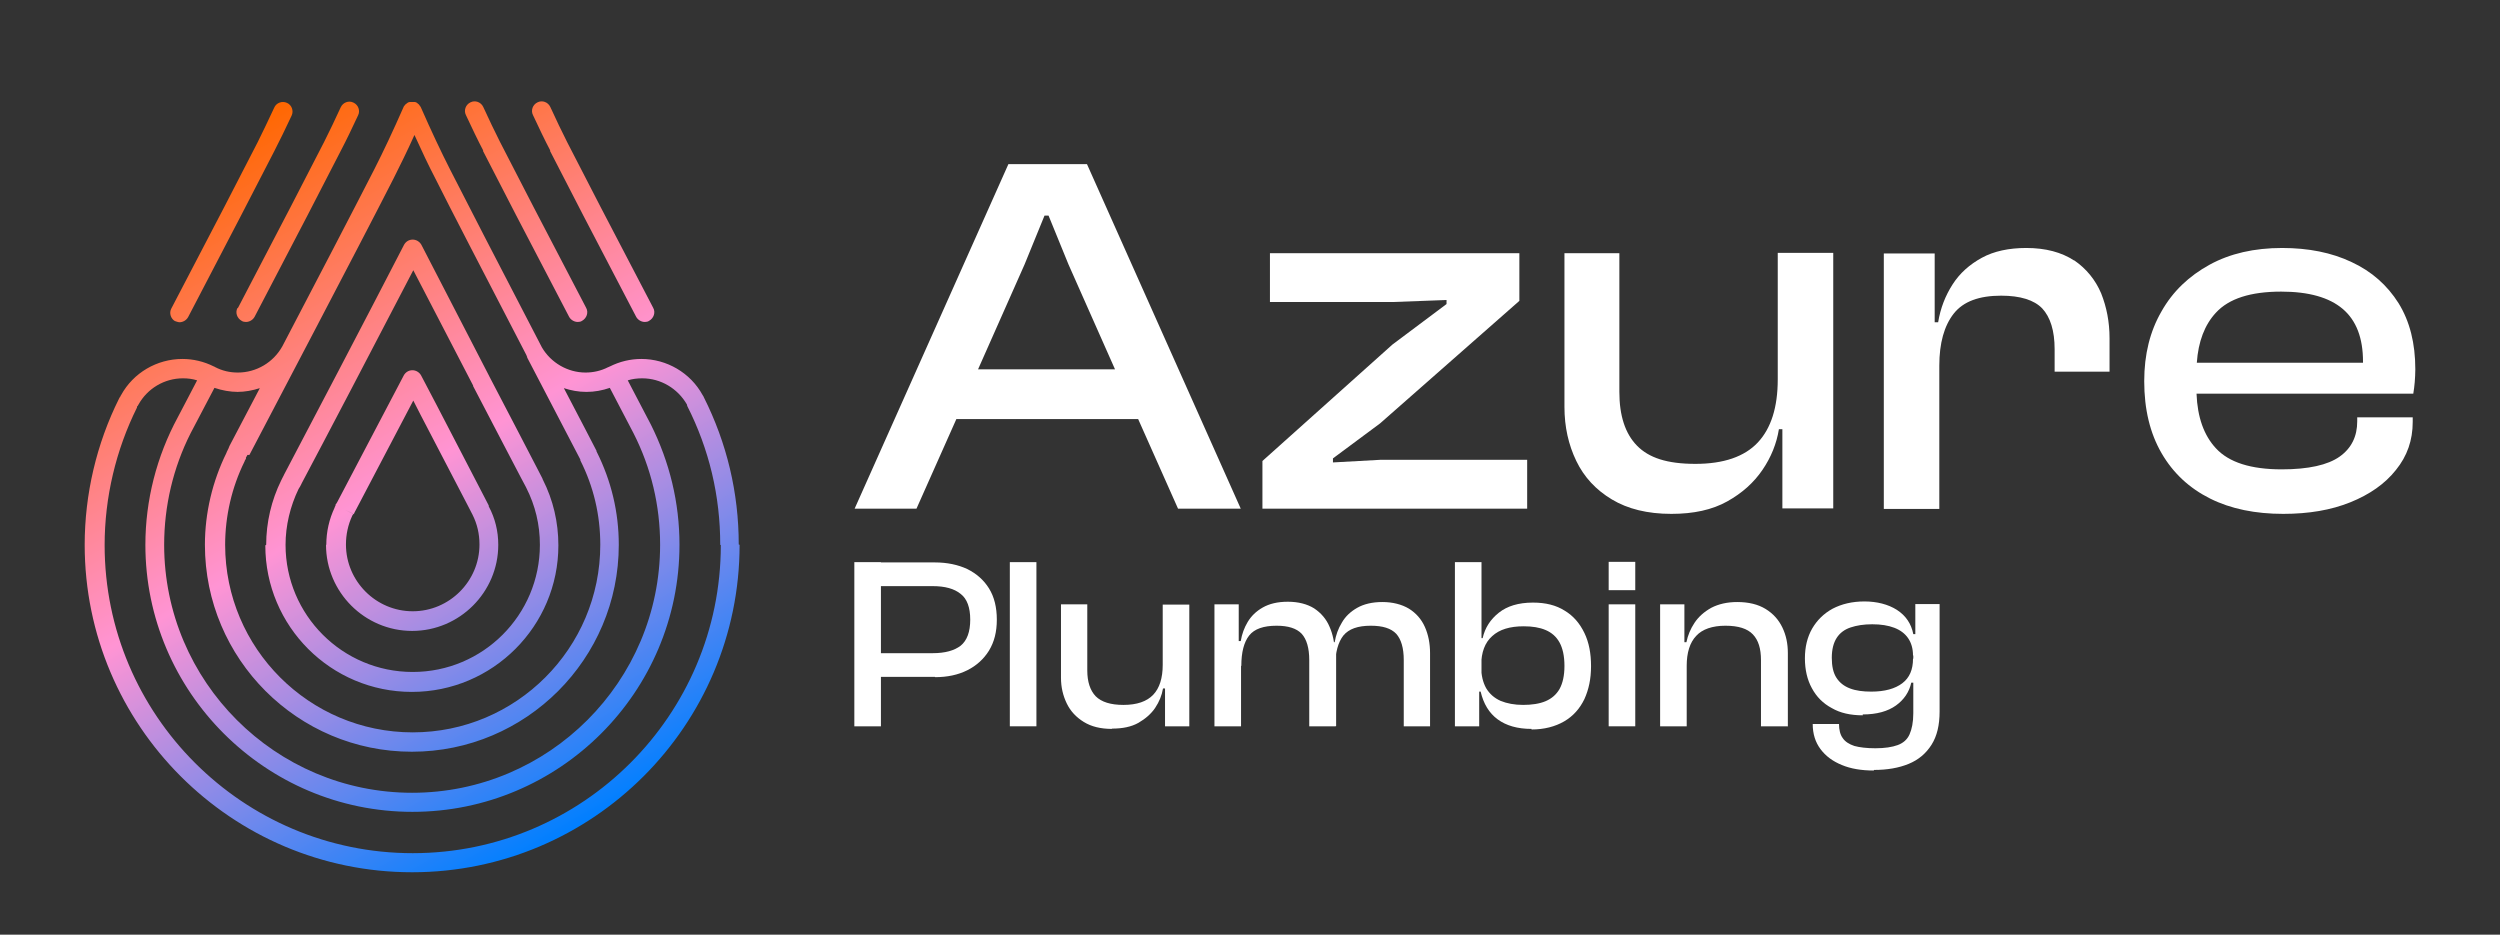
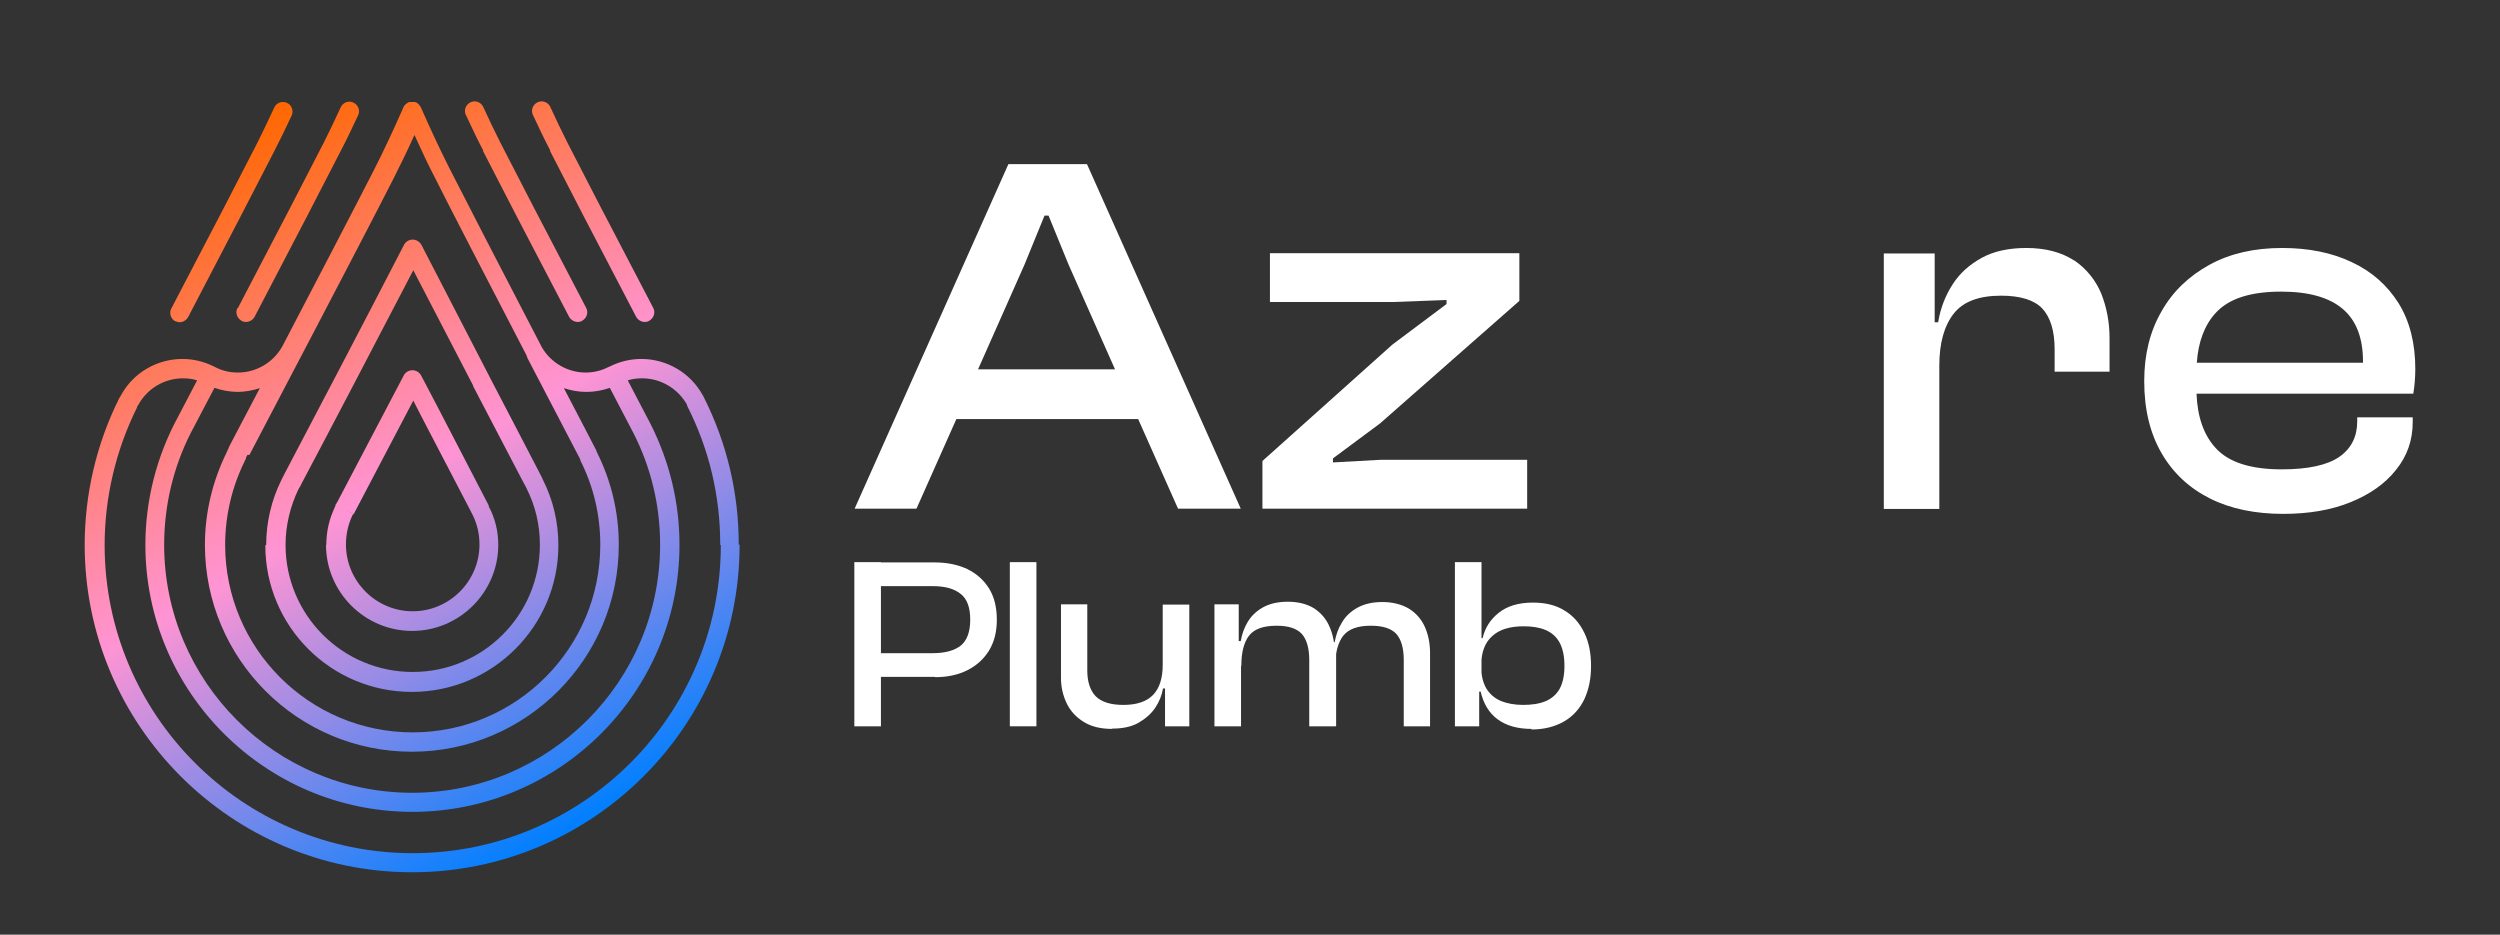
<svg xmlns="http://www.w3.org/2000/svg" id="Layer_1" data-name="Layer 1" viewBox="0 0 86.5 32.34">
  <rect x="0" y="0" width="86.5" height="32.34" fill="#333333" stroke="none" />
  <defs>
    <style> .cls-1 { fill: #fff; } .cls-2 { fill: url(#New_Gradient_Swatch_1); } </style>
    <linearGradient id="New_Gradient_Swatch_1" data-name="New Gradient Swatch 1" x1="20.09" y1="28.57" x2="6.64" y2="5.28" gradientUnits="userSpaceOnUse">
      <stop offset="0" stop-color="#007fff" />
      <stop offset=".5" stop-color="#ff94d4" />
      <stop offset="1" stop-color="#ff6700" />
    </linearGradient>
  </defs>
  <path class="cls-2" d="M8.23,10.66c1.44-2.75,2.44-4.68,2.98-5.74.18-.36.38-.77.58-1.21.08-.17.28-.24.44-.16.17.08.24.28.16.44-.21.45-.41.87-.6,1.23-.54,1.06-1.54,2.99-2.98,5.74-.06.11-.18.18-.3.18-.05,0-.11-.01-.15-.04-.16-.09-.23-.29-.14-.45ZM6.06,11.11s.1.04.15.04c.12,0,.24-.07.3-.18,1.44-2.75,2.44-4.69,2.98-5.74.19-.37.39-.78.6-1.23.08-.17,0-.37-.16-.44-.17-.08-.37,0-.44.16-.21.45-.4.85-.58,1.21-.54,1.06-1.54,2.99-2.98,5.74-.09.16-.02.37.14.45ZM16.71,5.22c.54,1.06,1.54,2.99,2.98,5.74.06.11.18.18.3.18.05,0,.11-.01.15-.04.16-.09.23-.29.14-.45-1.44-2.75-2.44-4.68-2.98-5.74-.18-.36-.38-.77-.58-1.21-.08-.17-.28-.24-.44-.16-.17.08-.24.28-.16.44.21.45.41.87.6,1.23ZM19.03,5.22c.54,1.06,1.54,2.99,2.98,5.74.06.11.18.18.3.18.05,0,.11-.01.15-.04.16-.09.23-.29.14-.45-1.44-2.75-2.44-4.68-2.98-5.74-.18-.36-.38-.77-.58-1.21-.08-.17-.28-.24-.44-.16-.17.08-.24.28-.16.44.21.45.41.87.6,1.23ZM25.59,18.85c0,6.25-5.08,11.33-11.33,11.33S2.93,25.1,2.93,18.85c0-1.75.41-3.5,1.19-5.06.01-.03.03-.05.05-.08,0-.01.01-.03.02-.04.42-.77,1.24-1.25,2.12-1.25.38,0,.75.09,1.09.26,0,0,0,0,.01,0h0s.02.02.03.02c.25.13.51.19.79.19.64,0,1.23-.35,1.54-.91,0,0,0,0,0,0,1.14-2.18,2.49-4.77,3.18-6.12.31-.61.65-1.33,1.01-2.15,0,0,0-.01.01-.02,0-.01.01-.02.02-.03,0,0,.01-.02.02-.02,0,0,.01-.02.02-.03,0,0,.02-.01.03-.02,0,0,.02-.01.02-.02.01,0,.02-.01.03-.02,0,0,.01,0,.02-.01,0,0,0,0,0,0,.01,0,.02,0,.04-.01,0,0,.02,0,.03,0,.01,0,.02,0,.03,0,.01,0,.02,0,.03,0,.01,0,.02,0,.03,0,.01,0,.02,0,.03,0,0,0,.02,0,.03,0,.01,0,.02,0,.04.01,0,0,0,0,0,0,0,0,.01,0,.02.01.01,0,.02.01.03.02,0,0,.02.01.02.02,0,0,.02.01.03.02,0,0,.01.02.02.03,0,0,.01.02.02.02,0,.01.01.02.02.03,0,0,0,.01.01.02.36.82.7,1.54,1.01,2.15.55,1.08,1.59,3.1,3.18,6.16.31.53.89.87,1.51.87.27,0,.54-.06.79-.19h.01s.01,0,.01-.01h.01s.01-.01.02-.01c.34-.17.71-.26,1.09-.26.88,0,1.7.48,2.12,1.25,0,0,0,0,0,0,0,0,0,0,0,0l.02.03h0s.02.03.02.04c.8,1.59,1.21,3.31,1.21,5.1ZM8.56,15.74s-.03.07-.05.09h0s0,.02,0,.03c0,0,0,0,0,.01l-.04.07s-.01.02-.01.03c-.44.89-.67,1.89-.67,2.88,0,3.58,2.91,6.49,6.49,6.49s6.49-2.91,6.49-6.49c0-1.03-.23-2.01-.69-2.92h0s0,0,0-.01c0,0,0-.01,0-.02,0,0,0,0,0,0-.17-.32-.93-1.78-1.84-3.53,0,0,0,0,0,0h0s0-.01,0-.02c0-.01-.02-.03-.02-.04,0-.01,0-.02-.01-.03-1.57-3.03-2.61-5.03-3.15-6.11-.23-.44-.47-.95-.72-1.5-.25.56-.5,1.06-.72,1.5-1.19,2.34-4.37,8.38-4.99,9.57ZM8.24,13.56c-.28,0-.55-.05-.82-.14-.5.95-.83,1.58-.83,1.58,0,0,0,0,0,0-.6,1.19-.91,2.51-.91,3.85,0,4.73,3.85,8.58,8.58,8.58s8.58-3.85,8.58-8.58c0-1.36-.31-2.66-.92-3.86,0,0,0,0,0,0-.03-.06-.35-.67-.82-1.57-.26.09-.53.14-.81.14s-.53-.05-.78-.13c.58,1.11,1.02,1.95,1.13,2.17,0,0,0,0,0,.01,0,0,0,0,0,.01,0,0,0,.01.01.02.5,1,.76,2.08.76,3.21,0,3.95-3.21,7.16-7.16,7.16s-7.16-3.21-7.16-7.16c0-1.1.26-2.2.75-3.19,0,0,0,0,0-.01l.04-.08s.01-.03.02-.04h0s.03-.07.04-.1c0,0,0,0,0,0,.18-.34.56-1.07,1.05-2-.25.08-.51.13-.78.13ZM24.92,18.85c0-1.69-.38-3.3-1.14-4.8h0s0,0,0,0c0,0,0,0,0,0,0,0,0-.02-.01-.03v-.02c-.32-.56-.91-.91-1.55-.91-.17,0-.34.02-.5.07.48.92.8,1.53.8,1.53,0,0,0,0,0,0,0,0,0,0,0,0,.65,1.3.99,2.7.99,4.16,0,5.1-4.15,9.24-9.24,9.24s-9.24-4.15-9.24-9.24c0-1.54.39-3.06,1.12-4.41,0,0,0,0,0,0,.14-.26.37-.71.67-1.28-.16-.05-.32-.07-.49-.07-.64,0-1.23.35-1.54.91-.01.03-.03.05-.05.07,0,0,0,.02,0,.03-.73,1.47-1.12,3.11-1.12,4.76,0,5.88,4.78,10.66,10.66,10.66s10.66-4.78,10.66-10.66ZM9.21,18.85c0-.77.18-1.54.52-2.23,0,0,0,0,0,0,0,0,0,0,0,0,0,0,0,0,0,0l.03-.06s0,0,0,0c0,0,0,0,0,0,0,0,0,0,0,0l.03-.06s.03-.05.04-.08c.8-1.52,2.81-5.35,4.15-7.95.06-.11.17-.18.3-.18h0c.12,0,.24.07.3.18.57,1.1,1.34,2.59,2.35,4.55,0,.01.01.02.02.04,0,0,0,0,0,0,.71,1.37,1.34,2.56,1.65,3.17l.17.33s0,0,0,0h0s0,0,0,0,0,0,0,0c0,0,0,0,0,0,0,0,0,.02.01.03h0c.36.71.54,1.48.54,2.28,0,2.79-2.27,5.07-5.07,5.07s-5.07-2.27-5.07-5.07ZM9.88,18.85c0,2.43,1.97,4.4,4.4,4.4s4.4-1.97,4.4-4.4c0-.7-.16-1.36-.47-1.97h0s0,0,0,0h0s-.02-.04-.02-.04l-.17-.32c-.31-.6-.94-1.79-1.65-3.16,0,0,0-.01,0-.02,0,0,0,0,0,0-.85-1.65-1.54-2.96-2.07-3.99-1.33,2.56-3.11,5.96-3.86,7.37-.01.03-.03.06-.04.08l-.02.04s-.01.02-.02.03l-.03.05s0,0,0,0c-.29.6-.45,1.27-.45,1.93ZM11.29,18.85c0-.45.1-.89.29-1.29,0,0,0,0,0-.01l.03-.06s0,0,0,0v-.03s.05-.06.06-.09c.46-.87,1.36-2.59,2.3-4.38.06-.11.17-.18.3-.18h0c.12,0,.24.07.3.18l.54,1.03c.71,1.37,1.33,2.56,1.64,3.16l.16.31s0,0,0,0v.03c.22.41.33.86.33,1.33,0,1.64-1.34,2.98-2.98,2.98s-2.98-1.34-2.98-2.98ZM12.22,17.79s-.02.03-.03.05h0c-.15.32-.22.66-.22,1,0,1.27,1.04,2.31,2.31,2.31s2.31-1.04,2.31-2.31c0-.37-.08-.71-.24-1.03,0,0,0,0,0,0h0s-.17-.33-.17-.33c-.31-.6-.93-1.79-1.64-3.15l-.02-.04-.22-.43c-.83,1.58-1.59,3.03-2,3.81-.02.03-.03.06-.05.1v.02s-.31-.15-.31-.15l.3.15Z" />
  <g>
    <g>
-       <path class="cls-1" d="M64.1,17.31s.05,0,.07,0h-.13s.04,0,.06,0Z" />
      <path class="cls-1" d="M34.89,5.68l-5.32,11.92h2.14l1.38-3.1h6.29l1.38,3.1h2.17l-5.32-11.92h-2.7ZM33.84,12.78l1.61-3.63.69-1.69h.14l.69,1.69,1.61,3.63h-4.76Z" />
      <polygon class="cls-1" points="46.12 16 46.12 15.86 47.75 14.65 52.57 10.41 52.57 8.76 43.94 8.76 43.94 10.45 48.18 10.45 50.05 10.38 50.05 10.52 48.18 11.92 43.68 15.95 43.68 17.6 52.84 17.6 52.84 15.91 47.75 15.91 46.12 16" />
-       <path class="cls-1" d="M61.51,13.13c0,.96-.23,1.69-.69,2.18-.46.49-1.18.74-2.16.74s-1.61-.21-2.02-.63c-.41-.42-.61-1.04-.61-1.86v-4.8h-1.9v5.32c0,.69.14,1.31.41,1.87.27.56.68,1,1.23,1.33.55.33,1.23.5,2.06.5.77,0,1.41-.14,1.93-.43s.92-.65,1.22-1.09c.3-.44.49-.91.57-1.41h.12v2.74h1.76v-8.84h-1.92v4.38Z" />
      <path class="cls-1" d="M71.76,9.01c-.43-.28-.98-.43-1.65-.43-.6,0-1.12.11-1.54.34-.42.23-.76.53-1.01.92-.25.39-.42.82-.5,1.31h-.12v-2.38h-1.76v8.84h1.92v-4.96c0-.78.17-1.38.5-1.8.33-.42.88-.62,1.64-.62.66,0,1.14.15,1.42.44.28.3.43.77.43,1.41v.78h1.9v-1.16c0-.56-.1-1.07-.29-1.55-.2-.47-.51-.85-.93-1.14Z" />
      <path class="cls-1" d="M82.99,10.49c-.39-.62-.93-1.1-1.62-1.42-.69-.33-1.5-.49-2.41-.49-.96,0-1.8.19-2.51.58-.71.39-1.27.92-1.66,1.61-.4.69-.6,1.49-.6,2.42,0,.97.2,1.8.6,2.49.4.69.96,1.21,1.68,1.57.72.36,1.57.53,2.53.53.88,0,1.65-.13,2.32-.4.67-.27,1.2-.64,1.58-1.12.39-.48.58-1.03.58-1.66v-.16h-1.92v.14c0,.52-.2.93-.61,1.22-.41.29-1.08.44-2,.44-1.07,0-1.83-.24-2.28-.73-.41-.44-.64-1.07-.67-1.89h7.5c.02-.13.04-.26.05-.4.01-.14.02-.28.02-.44,0-.9-.19-1.66-.58-2.29ZM76.67,10.82c.45-.49,1.2-.73,2.26-.73.95,0,1.66.2,2.13.6.47.4.7,1.01.7,1.82v.04h-5.75c.05-.73.27-1.31.66-1.73Z" />
    </g>
    <g>
      <path class="cls-1" d="M30.48,25.13h-.92v-5.68h.92v5.68ZM32.35,23.42h-2.43v-.82h2.35c.43,0,.75-.09.97-.26.22-.18.33-.48.33-.9s-.11-.72-.33-.89c-.22-.18-.54-.27-.97-.27h-2.35v-.82h2.43c.42,0,.8.08,1.12.23.32.16.57.38.75.67.18.29.27.65.27,1.08s-.09.77-.27,1.07c-.18.29-.43.52-.75.68-.32.16-.69.24-1.12.24Z" />
      <path class="cls-1" d="M35.86,25.13h-.92v-5.68h.92v5.68Z" />
      <path class="cls-1" d="M38.48,25.22c-.4,0-.72-.08-.98-.24-.26-.16-.46-.37-.59-.64-.13-.27-.2-.56-.2-.89v-2.54h.91v2.29c0,.39.1.69.29.89.2.2.52.3.96.3.47,0,.81-.12,1.03-.35.22-.23.33-.58.33-1.04h.16s.05.82.05.82h-.2c-.04.24-.13.46-.27.67-.14.21-.34.38-.58.52-.25.14-.55.2-.92.2ZM41.15,25.13h-.84v-1.32l-.08-.04v-2.85h.92v4.22Z" />
      <path class="cls-1" d="M42.94,25.13h-.92v-4.22h.84v1.32l.08.04v2.85ZM46.21,25.13h-.91v-2.29c0-.42-.09-.72-.26-.91-.18-.19-.47-.28-.87-.28-.45,0-.77.11-.95.34-.18.23-.27.58-.27,1.05h-.16s-.04-.86-.04-.86h.18c.04-.24.12-.46.24-.66s.29-.37.52-.5c.23-.13.51-.2.87-.2s.67.08.91.23c.24.16.42.37.53.63.12.27.18.57.18.9h.05v2.54ZM49.48,25.13h-.91v-2.29c0-.42-.09-.72-.26-.91-.18-.19-.47-.28-.88-.28-.45,0-.76.11-.95.34-.18.23-.28.58-.28,1.05h-.16s-.05-.82-.05-.82h.19c.04-.24.12-.47.25-.68.12-.21.3-.38.53-.51.23-.13.52-.2.87-.2s.67.08.92.23c.24.15.43.36.55.63.12.27.18.57.18.91v2.54Z" />
      <path class="cls-1" d="M51.18,25.13h-.84v-5.68h.92v4.25l-.08.11v1.32ZM52.99,25.22c-.48,0-.87-.11-1.17-.33-.3-.22-.49-.54-.59-.96h-.2l.06-.85h.16c0,.29.06.53.17.73.12.2.28.34.5.44.22.09.48.14.78.14s.57-.04.78-.13.37-.23.48-.42c.11-.2.17-.46.17-.8s-.06-.61-.17-.81c-.11-.2-.27-.34-.48-.43-.21-.09-.46-.13-.76-.13-.48,0-.84.11-1.09.34-.25.22-.38.56-.38,1.01h-.16v-.94h.21c.08-.36.27-.65.56-.88.29-.23.68-.35,1.18-.35.44,0,.8.09,1.1.28.3.18.52.44.68.77.16.33.23.71.23,1.15s-.08.81-.23,1.14c-.16.33-.39.59-.7.77-.31.18-.69.28-1.13.28Z" />
-       <path class="cls-1" d="M56.58,20.42h-.92v-.98h.92v.98ZM56.58,25.13h-.92v-4.22h.92v4.22Z" />
-       <path class="cls-1" d="M58.36,25.13h-.92v-4.22h.84v1.32l.08.04v2.85ZM61.85,25.13h-.92v-2.29c0-.4-.09-.69-.28-.89-.19-.2-.5-.3-.95-.3s-.8.12-1.01.35c-.22.23-.33.58-.33,1.04h-.16s-.04-.82-.04-.82h.19c.05-.24.14-.46.28-.67.14-.21.33-.38.58-.52.25-.13.55-.2.9-.2.39,0,.72.08.98.24.26.16.45.37.58.64.13.27.19.56.19.89v2.54Z" />
-       <path class="cls-1" d="M64.45,24.75c-.42,0-.78-.08-1.07-.25-.3-.16-.53-.39-.69-.69-.16-.29-.24-.64-.24-1.03s.08-.73.25-1.03c.17-.29.4-.52.71-.69.31-.16.67-.25,1.1-.25s.82.1,1.12.29c.31.2.5.48.57.84h.2l-.05.74h-.16c0-.24-.06-.44-.17-.6-.11-.16-.27-.28-.48-.36-.21-.08-.46-.12-.76-.12s-.54.04-.75.11c-.21.07-.37.19-.48.36-.11.17-.17.4-.17.69s.05.52.16.69c.11.17.26.29.47.37.21.08.45.11.74.11.46,0,.82-.1,1.07-.29.25-.19.37-.47.37-.85h.16v.83h-.22c-.07.32-.25.59-.53.79-.28.2-.66.31-1.15.31ZM64.83,26.66c-.42,0-.79-.06-1.1-.19-.32-.13-.56-.31-.74-.55s-.27-.53-.27-.87h.91c0,.2.04.37.13.49.08.12.22.21.4.27.18.05.43.08.73.08.32,0,.58-.04.77-.11.19-.07.33-.19.41-.37.08-.18.13-.42.13-.73v-2.47l.07-.06v-1.25h.84v3.72c0,.47-.09.85-.28,1.15-.19.3-.45.52-.79.66-.34.14-.74.21-1.2.21Z" />
    </g>
  </g>
</svg>